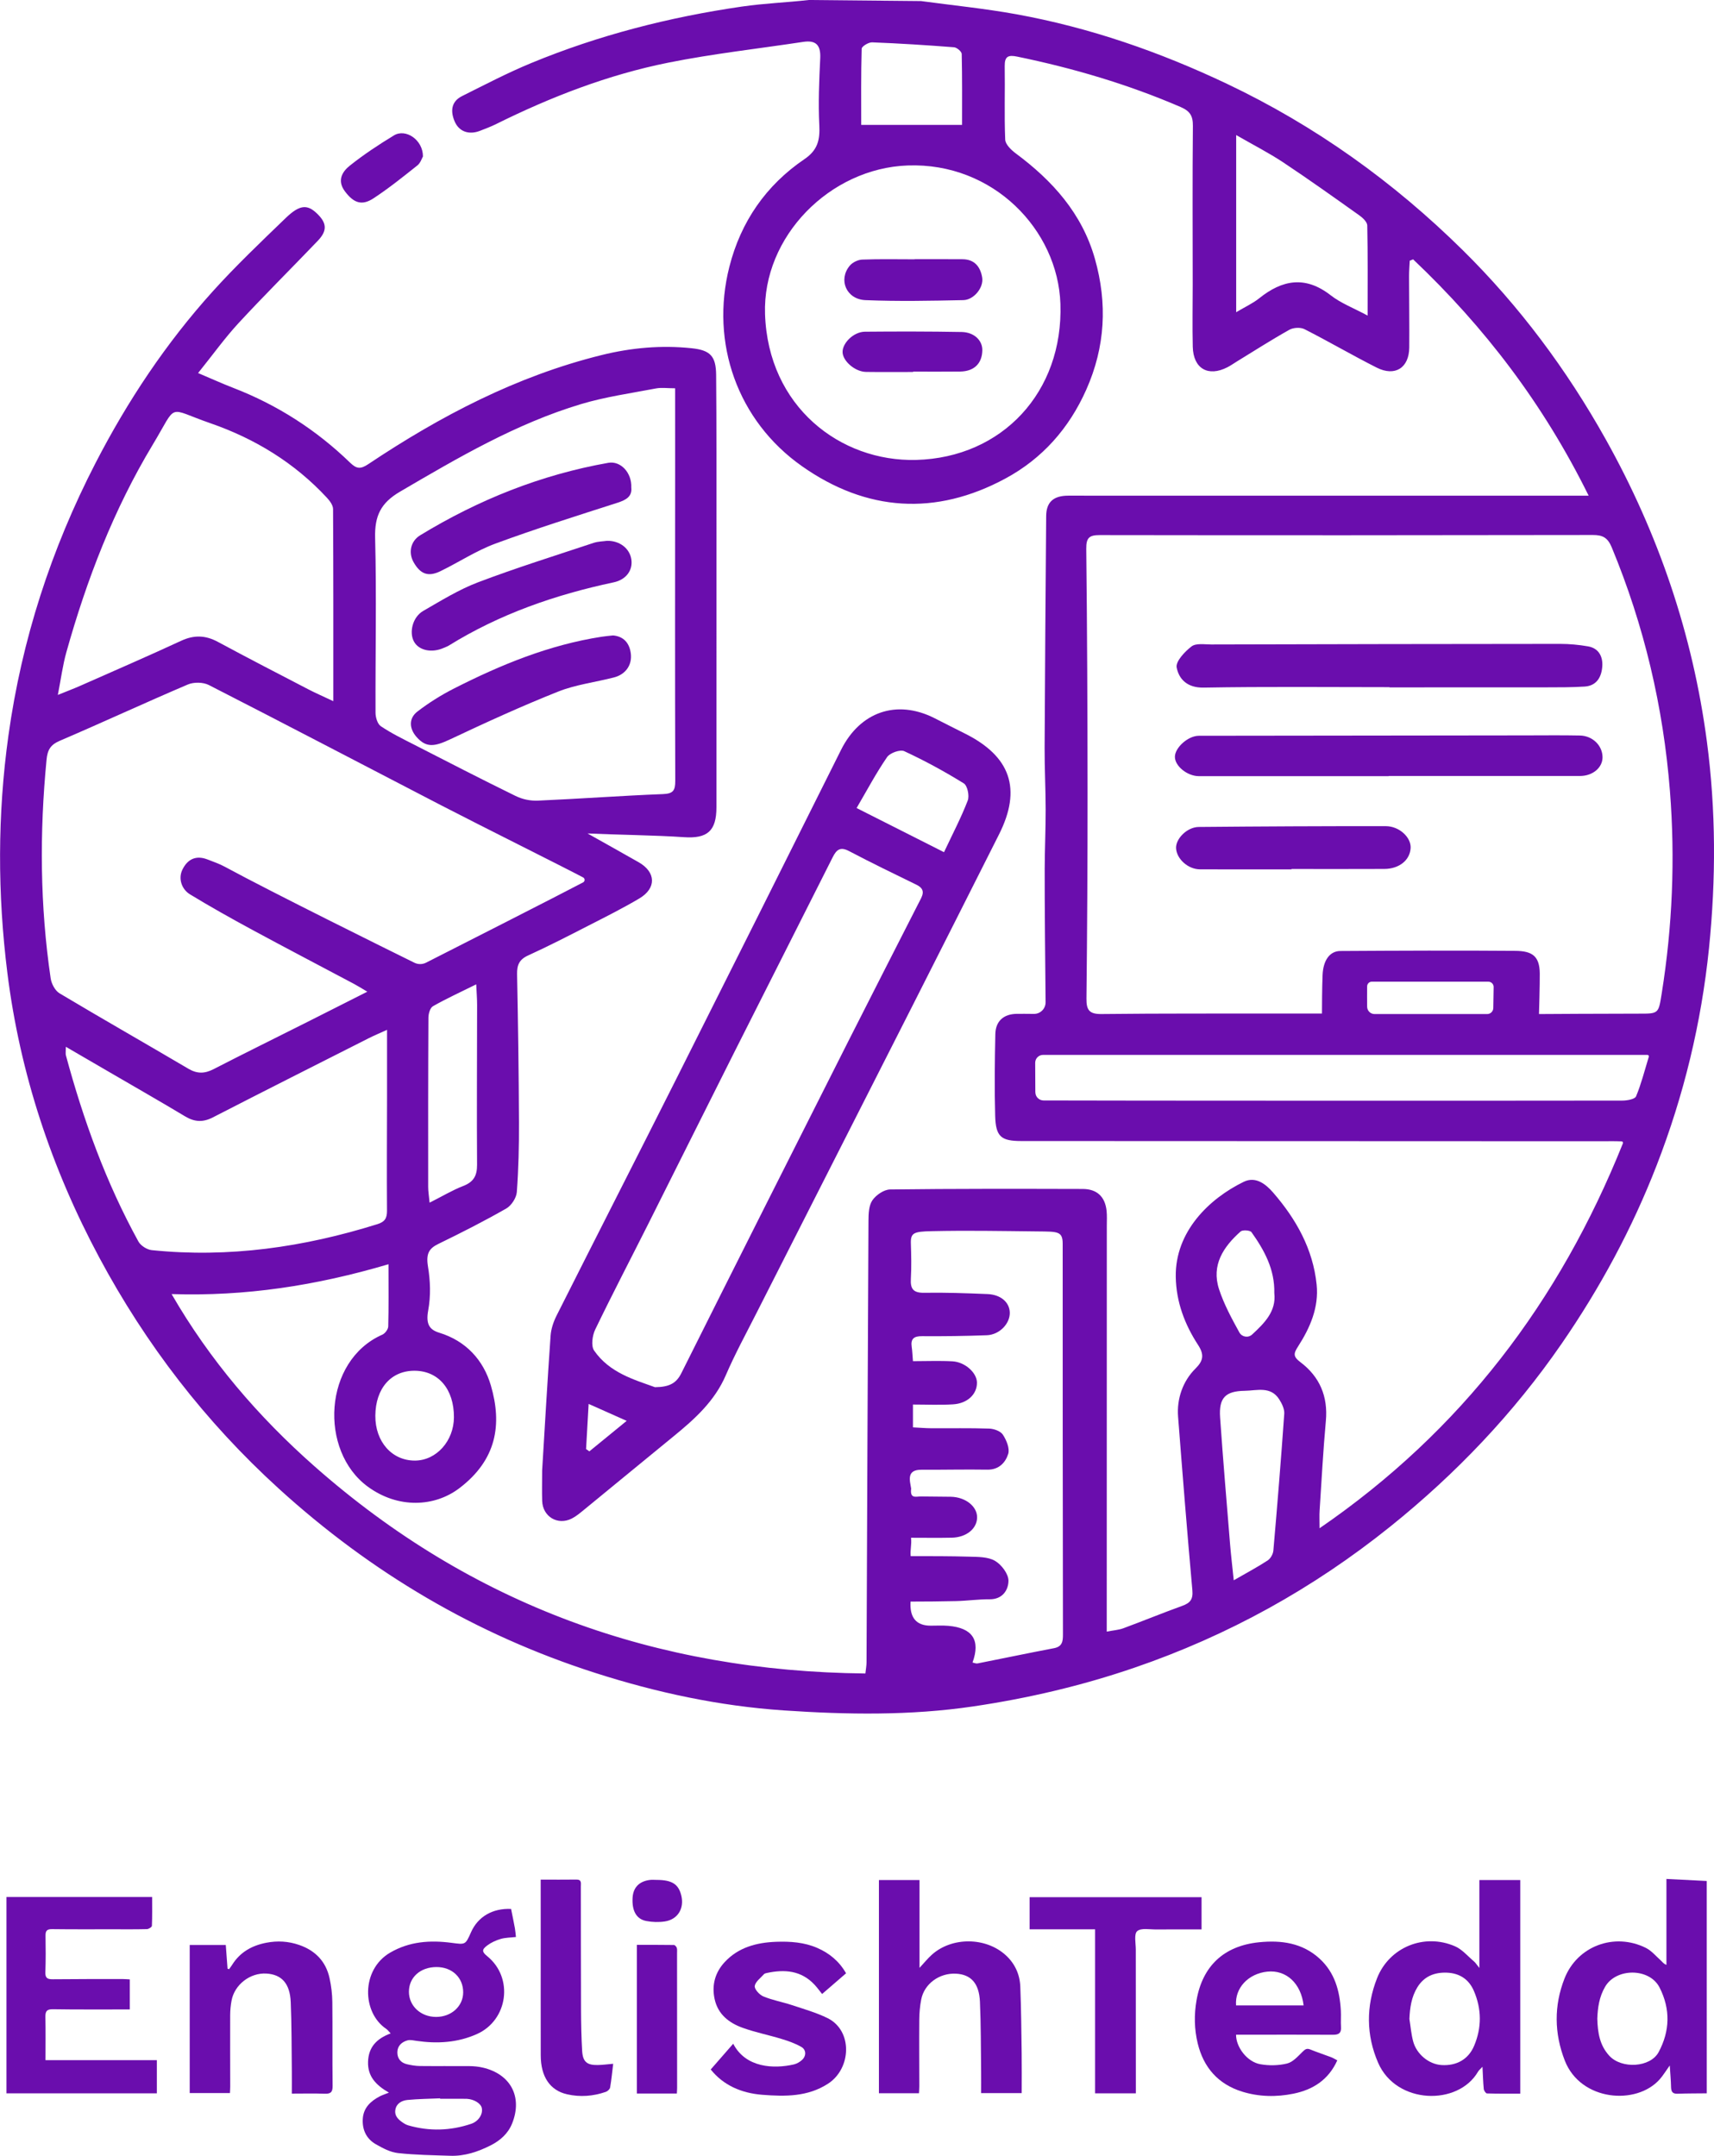
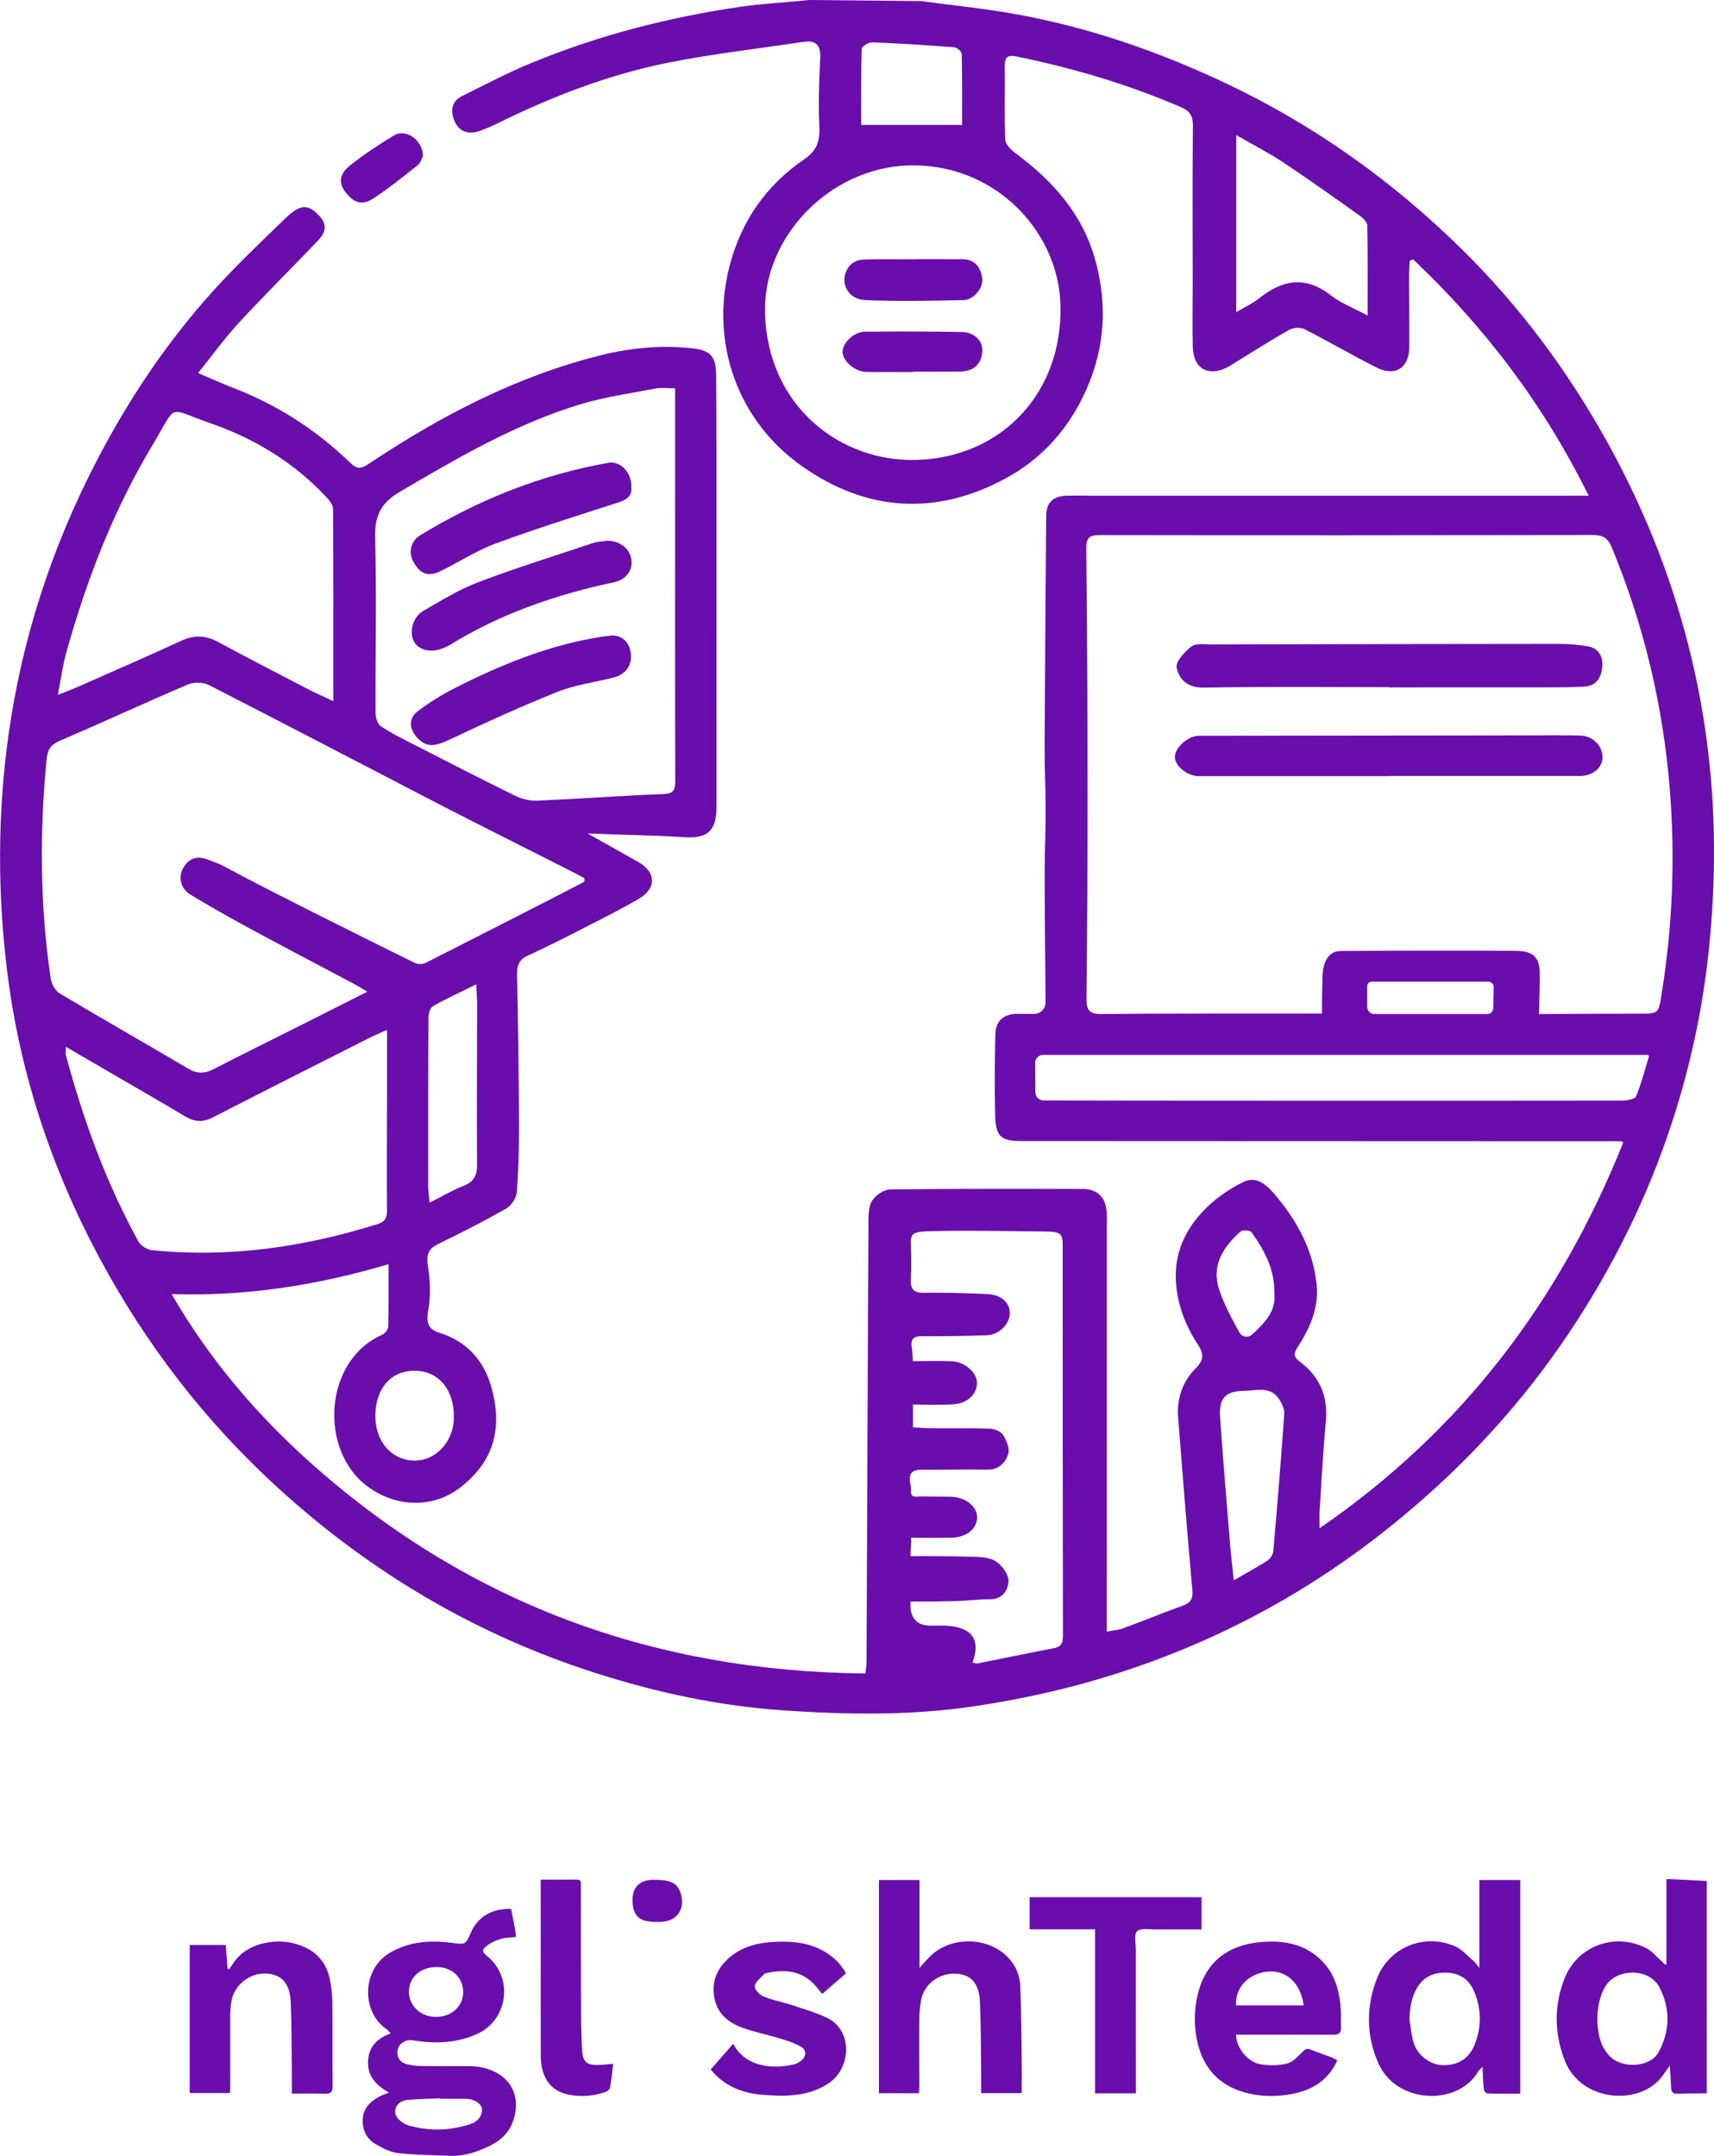
<svg xmlns="http://www.w3.org/2000/svg" id="_Слой_1" data-name="Слой 1" viewBox="0 0 1110.08 1396.38">
  <defs>
    <style> .cls-1 { fill: #6a0dad; stroke-width: 0px; } </style>
  </defs>
  <g>
    <path class="cls-1" d="m1105.4,1355.89c-6.33.07-12.66.04-18.99.26-3.35.12-4.1-1.55-4.15-4.47-.08-4.23-.49-8.44-.84-13.83-2.67,3.71-4.34,6.51-6.46,8.91-15.09,17.11-51.26,14.19-61.5-12.05-6.9-17.69-7.07-35.61-.23-53.12,8.27-21.15,32.33-30.03,52.68-19.92,3.72,1.85,6.61,5.39,9.8,8.24.99.89,1.7,2.08,3.56,2.77v-55.65c9.09.46,17.6.89,26.11,1.32.01,45.84.01,91.69.01,137.54Zm-70.9-48.33c.24,9.04,1.58,17.31,7.79,24.02,7.99,8.65,26.57,7.64,31.96-2.43,7.27-13.6,7.73-27.71.57-41.8-6.49-12.78-28.05-12.79-35.23-.55-3.9,6.64-4.83,13.74-5.09,20.76Z" />
-     <path class="cls-1" d="m4.18,1228.73h94.35c0,6.4.12,12.55-.15,18.69-.03.78-2.08,2.08-3.22,2.11-7.49.19-14.99.1-22.48.1-12.97,0-25.95.08-38.92-.09-3.21-.04-4.33.95-4.27,4.17.14,7.92.17,15.86-.1,23.78-.14,3.77,1.38,4.55,4.78,4.51,15.13-.17,30.27-.12,45.4-.13,1.41,0,2.83.14,4.5.22v19.47h-4.82c-14.99-.02-29.99.1-44.97-.14-3.92-.06-4.95,1.28-4.87,4.95.19,9.18.06,18.37.06,28.03h72.12v21.49H4.18c0-42.39,0-84.78,0-127.16Z" />
    <path class="cls-1" d="m251.89,1355.43c-8.46-4.87-13.83-10.55-13.52-19.98.31-9.52,5.56-14.99,14.64-18.38-1.22-1.26-1.92-2.28-2.87-2.93-15.79-10.6-16.34-38.36,2.52-49.37,12.5-7.29,25.9-8.17,39.71-6.37,9.06,1.18,9.02,1.46,12.69-6.84,4.44-10.07,13.95-15.65,25.95-15.1.83,4.15,1.71,8.35,2.48,12.56.33,1.82.44,3.69.66,5.61-3.39.39-6.75.35-9.84,1.25-3.09.89-6.2,2.33-8.77,4.24-3.65,2.72-3.41,4.17.09,7.02,17.16,13.94,13.41,41.43-6.86,50.41-12.52,5.55-25.56,6.3-38.92,4.37-1.97-.28-4.14-.84-5.96-.33-3.69,1.04-6.47,3.52-6.54,7.65-.06,4.05,2.19,6.85,6.17,7.79,2.78.66,5.67,1.14,8.51,1.17,10.66.12,21.33-.03,31.99.06,2.86.03,5.77.3,8.55.94,18.13,4.15,26.03,18.97,19.11,36.22-2.6,6.5-7.68,11.04-13.92,14.19-8.2,4.13-16.77,7.04-26.08,6.73-11.34-.39-22.73-.5-33.98-1.76-4.93-.55-9.83-3.18-14.27-5.71-6.12-3.48-8.88-9.32-8.48-16.36.42-7.31,5.13-11.59,11.15-14.74,1.37-.7,2.87-1.17,5.79-2.35Zm33.16,4.01c0-.1,0-.21-.01-.31-7.04.32-14.1.37-21.1,1.05-3.63.35-7.15,2.17-7.87,6.27-.77,4.35,2.33,6.82,5.58,8.91.84.54,1.78,1,2.73,1.27,13.68,3.95,27.31,3.54,40.75-.98,4.91-1.65,7.73-6.34,6.91-10.24-.63-3-4.98-5.69-9.69-5.96-.86-.05-1.73-.02-2.59-.02-4.9,0-9.8,0-14.7,0Zm14.93-68.91c.05-9.6-7.18-16.46-17.31-16.44-10.4.03-17.8,6.64-17.83,15.96-.03,9.22,7.64,16.35,17.61,16.35,9.87,0,17.49-6.9,17.53-15.88Z" />
    <path class="cls-1" d="m958.12,1217.73h26.49v138.36c-7.3,0-14.44.09-21.58-.13-.75-.03-1.95-1.81-2.06-2.87-.44-4.42-.55-8.88-.84-14.4-1.36,1.48-2.32,2.21-2.88,3.18-12.92,22.28-52.97,21.27-64.7-5.77-7.8-17.98-7.84-36.61-.71-54.74,7.93-20.17,30.61-29.36,50.5-20.71,4.64,2.01,8.26,6.41,12.28,9.79,1.04.87,1.76,2.12,3.5,4.26,0-19.79,0-38.23,0-56.98Zm-45.31,89.99c.77,4.8,1.16,9.71,2.39,14.39,2.22,8.46,10.21,14.93,18.34,15.46,9.79.64,17.48-3.7,21.17-12.43,5-11.83,4.91-23.82-.14-35.58-3.24-7.53-9.29-11.54-17.59-11.83-8.06-.28-14.71,2.42-19.06,9.54-3.81,6.26-4.79,13.17-5.11,20.44Z" />
    <path class="cls-1" d="m595.53,1217.75v56.87c3.05-3.28,5.34-6.16,8.05-8.57,13.04-11.63,35.01-11.39,47.86.43,5.92,5.44,9.04,12.4,9.36,20.27.57,14.39.69,28.79.89,43.19.12,8.48.02,16.97.02,25.81h-26.28c0-4.73.05-9.3,0-13.87-.2-15.12-.09-30.26-.77-45.36-.54-11.99-5.87-17.63-15.53-18.13-10.79-.55-20.59,6.61-22.52,16.81-.8,4.22-1.21,8.57-1.24,12.88-.12,14.41,0,28.82.02,43.23,0,1.4-.12,2.8-.21,4.54h-25.94v-138.12c8.51,0,17.19,0,26.3,0Z" />
    <path class="cls-1" d="m800.54,1317.93c-.07,7.95,7.12,17.56,15.62,19.09,5.64,1.02,11.87.91,17.4-.44,3.75-.91,7-4.61,10-7.55,1.66-1.63,2.72-2.5,5.06-1.54,4.39,1.8,8.93,3.26,13.37,4.95,1.41.53,2.71,1.36,4.12,2.08-5.72,12.7-15.83,19.03-28.36,21.59-11.13,2.27-22.46,2.07-33.38-1.35-15.47-4.84-24.89-15.64-28.67-31.25-2.23-9.18-2.39-18.55-.76-27.89,3.89-22.22,17.74-35.28,40.54-37.58,14.3-1.44,28.02.39,39.2,10.65,9.77,8.97,13,20.77,13.72,33.49.21,3.6-.12,7.22.11,10.8.24,3.81-1.37,4.99-5.05,4.97-19.17-.11-38.34-.03-57.51-.02-1.81,0-3.63,0-5.42,0Zm43.75-19c-1.68-14.35-11.31-23.15-23.55-21.86-12.36,1.31-21.09,10.68-20.19,21.86h43.75Z" />
    <path class="cls-1" d="m122.86,1259.82h23.37c.39,5.2.77,10.26,1.14,15.33.33.11.66.23,1,.33.66-.94,1.36-1.85,1.97-2.81,5.14-8.23,12.79-12.5,22.1-14.31,7.23-1.4,14.29-1,21.26,1.4,10.48,3.61,17.35,10.66,19.73,21.52,1.11,5.03,1.74,10.26,1.8,15.4.21,18.15-.05,36.3.18,54.45.05,4.15-1.37,5.15-5.19,5.01-6.87-.25-13.76-.07-21.22-.07,0-5.09.05-9.94,0-14.79-.18-14.83-.08-29.67-.71-44.48-.51-12.11-5.9-17.9-15.77-18.49-10.53-.62-20.66,7.17-22.56,17.54-.57,3.1-.87,6.29-.89,9.44-.06,15.42.02,30.83.03,46.24,0,1.28-.1,2.56-.17,4.19h-26.06c0-31.91,0-63.78,0-95.91Z" />
    <path class="cls-1" d="m460.3,1340.44c5.02-5.74,9.72-11.13,14.57-16.68,8.12,15.71,26.36,16.37,39.31,13.4,1.87-.43,3.78-1.56,5.22-2.86,2.83-2.54,2.86-6.59-.4-8.46-3.91-2.26-8.32-3.81-12.67-5.14-8.39-2.57-17.07-4.28-25.31-7.24-8.85-3.17-16.02-8.69-18.19-18.62-1.98-9.1.33-17.31,6.57-24.01,8.89-9.56,20.7-12.62,33.24-13.09,9.1-.33,18.23.28,26.72,3.99,7.79,3.4,14.17,8.61,18.59,16.41-5.25,4.54-10.32,8.92-15.51,13.41-1.71-2.11-3.22-4.22-4.97-6.09-8.59-9.13-19.26-9.99-30.71-7.54-.69.15-1.56.32-1.98.8-2.2,2.49-5.6,4.9-5.96,7.69-.27,2.03,3.06,5.67,5.57,6.71,5.94,2.46,12.41,3.6,18.54,5.63,7.75,2.57,15.71,4.83,22.99,8.4,16.44,8.06,15.54,32.62.41,42.46-13.17,8.57-27.81,8.38-42.61,7.22-13.69-1.07-25.3-6.23-33.42-16.4Z" />
    <path class="cls-1" d="m735.66,1355.89h-26.42v-106.24h-42.41v-20.82h111.36v20.89c-9.87,0-19.63-.06-29.38.03-4.25.04-9.87-1.11-12.33,1.11-2.15,1.94-.86,7.83-.87,11.97-.02,29.69.02,59.39.04,89.08,0,1.13,0,2.26,0,3.98Z" />
    <path class="cls-1" d="m350.16,1217.47c8.19,0,15.67.08,23.14-.03,3.58-.05,2.88,2.41,2.89,4.46.05,26.66.01,53.33.12,79.99.04,8.78.21,17.57.71,26.33.41,7.23,3.03,9.46,10.14,9.34,3.13-.06,6.26-.5,9.97-.81-.63,5.2-1.11,10.32-1.98,15.36-.19,1.09-1.61,2.42-2.76,2.82-8.2,2.85-16.63,3.5-25.11,1.58-11.08-2.51-17.06-11.4-17.07-25.27-.05-24.93-.01-49.87-.01-74.8,0-11.24-.01-22.48-.02-33.73,0-1.56,0-3.12,0-5.23Z" />
-     <path class="cls-1" d="m438.37,1356.02h-25.91v-96.29c8.03,0,16.03-.04,24.03.08.64.01,1.58,1.09,1.83,1.85.34,1.05.17,2.28.18,3.43.02,29.11.03,58.22.04,87.32,0,.98-.09,1.98-.17,3.61Z" />
    <path class="cls-1" d="m425.28,1217.65c10.03.03,14.26,2.78,16.01,10.33,1.92,8.26-2.39,15.31-10.71,16.57-3.9.59-8.08.46-11.96-.27-6.49-1.21-9.43-6.65-8.92-15.12.4-6.62,4.3-10.64,11.25-11.49,1.43-.17,2.89-.02,4.32-.02Z" />
  </g>
  <g>
    <path class="cls-1" d="m596.51.69c20.53,2.78,41.18,4.83,61.55,8.51,47.62,8.62,92.95,24.37,136.67,45.13,57.14,27.14,107.85,63.51,152.65,107.73,36.65,36.17,67.34,77.36,92.54,122.43,34.15,61.1,56.38,126.4,65.54,195.7,5.88,44.43,5.94,89.23,1.38,133.96-4.96,48.46-16.31,95.37-33.93,140.74-15.89,40.92-36.59,79.3-61.53,115.47-31.06,45.04-68.37,84.2-110.92,118.39-49.94,40.12-105.1,70.68-165.87,91.49-34.12,11.69-68.98,19.83-104.45,25.06-40.63,5.99-81.59,5.33-122.52,2.57-41.86-2.84-82.47-11.57-122.3-24.35-77.03-24.73-144.98-64.88-204.81-119.35-47.49-43.23-86.03-93.28-116.24-149.68-30.93-57.74-51.34-119.23-59.49-184.23-6.41-51.15-6.46-102.57.67-153.81,8.64-62.1,27.72-120.88,56.42-176.54,20.71-40.15,45.59-77.58,75.87-111.13,14.93-16.56,31.17-32,47.23-47.5,9.03-8.72,13.96-9.02,20.16-3.14,6.63,6.28,6.98,11.25.64,17.87-17.01,17.78-34.49,35.11-51.19,53.17-8.97,9.71-16.71,20.55-26.29,32.45,8.75,3.7,15.67,6.85,22.77,9.6,28.56,11.03,53.8,27.25,75.74,48.51,4.07,3.94,6.67,4.26,11.65.93,46.76-31.24,96.15-57.09,151.17-70.69,19.2-4.75,38.69-6.51,58.45-4.41,11.94,1.27,15.6,5.1,15.73,17.21.17,16.87.19,33.74.21,50.62.01,76.5,0,152.99-.01,229.49,0,15.39-5.92,20.42-21.11,19.36-17.81-1.25-44.54-1.57-62.38-2.41,0,0,26.12,14.62,33.15,18.66,11.18,6.41,11.6,16.79.39,23.45-10.72,6.36-21.9,11.95-33.01,17.63-12.91,6.62-25.82,13.27-39.02,19.29-5.75,2.62-7.25,6.2-7.14,12.16.65,31.96,1.09,63.92,1.23,95.87.06,15.09-.27,30.21-1.4,45.24-.29,3.78-3.53,8.75-6.85,10.64-14.32,8.19-29.08,15.69-43.93,22.91-5.99,2.92-8.15,6.2-6.76,14.65,1.56,9.43,1.87,19.06.14,28.47-1.65,8.95.93,12.52,7.19,14.43,17.32,5.31,28.58,17.72,33.39,34.11,7.41,25.3,3.8,48.25-20.49,66.65-15.88,12.03-39.43,13.38-59.17-1.04-31.76-23.2-28.88-81.67,9.39-98.48,1.76-.78,3.76-3.45,3.81-5.28.34-12.42.17-24.85.17-40.33-47.13,13.94-92.88,20.88-140.47,19.33,24.73,42.79,56.04,79.33,92.55,111.56,101.76,89.81,221.1,132.84,356.78,134.19.3-2.76.74-5,.75-7.23.4-95.35.75-190.72,1.25-286.08.03-4.48.21-9.81,2.54-13.18,2.37-3.44,7.5-6.97,11.47-7.02,41.59-.52,83.18-.42,124.78-.32,9.24.03,14.47,5.03,15.43,14.16.34,3.17.14,6.4.14,9.59-.01,82.9-.03,165.8-.04,248.7v14.25c4.28-.83,7.68-1.03,10.72-2.15,12.77-4.72,25.38-9.9,38.19-14.53,5.1-1.84,7.07-4.18,6.55-10.07-3.37-37.47-6.36-74.98-9.26-112.49-.9-11.52,3.06-23.04,11.29-31.15,5.16-5.1,5.7-9.08,1.65-15.3-8.65-13.27-14.14-27.81-14.44-43.99-.52-29.51,21.86-50.88,44-61.65,7.77-3.79,14.36,1.53,19.11,7.02,14.86,17.15,25.76,36.51,28.12,59.52,1.52,14.77-4.2,27.92-11.98,40.03-2.92,4.54-3.45,6.53,1.49,10.25,12.42,9.36,17.93,22.12,16.47,38.04-1.76,19.35-2.79,38.76-4.05,58.15-.21,3.1-.03,6.23-.03,11.38,91.79-63.01,155.29-146.7,196.47-249.32.23-.58-.19-1.25-.83-1.27-5.01-.21-9.17-.08-12.73-.08-125.37-.06-250.73-.09-376.09-.14-13.08,0-16.53-2.8-16.91-16.23-.49-17.66-.27-35.36.1-53.02.18-8.52,5.48-13.03,13.86-13.13,2.67-.04,7.19,0,11.11.04,4.2.05,7.62-3.37,7.58-7.58-.19-18.54-.66-65.77-.58-86.52.05-12.77.64-25.55.62-38.32-.01-13.35-.73-26.7-.67-40.04.22-49.99.62-99.97,1.01-149.97.06-9.04,4.66-13.25,14.34-13.25,107.91,0,215.83.01,323.73.03h13.27c-29.31-59.41-67.42-109.26-113.69-153.09-1.04.42-1.17.47-2.19.88-.16,3.32-.44,6.63-.44,9.95.01,15.41.26,30.83.13,46.24-.1,13.22-9.21,19.06-21.11,13.04-15.75-7.95-31.01-16.89-46.75-24.89-2.6-1.32-7.19-1.06-9.78.39-11.61,6.5-22.82,13.7-34.19,20.66-1.97,1.21-3.88,2.56-5.93,3.62-12.5,6.42-22.1.9-22.45-13.26-.32-13.38-.04-26.75-.04-40.13-.01-34.32-.21-68.65.12-102.97.06-6.54-1.93-9.61-8.02-12.24-34.14-14.71-69.53-25.15-105.88-32.63-5.68-1.17-8.06-.13-7.97,6.16.26,15.88-.34,31.78.32,47.63.13,3.1,3.89,6.73,6.86,8.94,23.85,17.71,42.93,38.94,51.23,68.24,8.17,28.88,6.75,57.03-5.59,84.79-11.16,25.12-28.52,44.65-52.28,57.49-45.23,24.46-90.06,21.49-131.87-7.95-41.82-29.44-59.49-79.94-47-129.14,7.43-29.25,23.76-52.85,48.71-69.79,8.51-5.79,10.02-12.42,9.54-21.88-.74-14.43-.1-28.96.6-43.43.4-8.45-2.71-11.83-11.05-10.57-29.12,4.41-58.47,7.66-87.31,13.44-38.99,7.82-75.94,22.12-111.57,39.79-3.36,1.67-6.9,3-10.41,4.36-7.15,2.79-13.6.58-16.44-6.1-2.8-6.57-2.27-12.86,4.81-16.39,14.79-7.38,29.49-15.08,44.75-21.38,43.86-18.13,89.55-29.78,136.47-36.6,14.36-2.09,28.93-2.63,43.36-4.26,24.33.25,48.37.47,72.69.69Zm259.67,655.82c0-3.97.06-17.09.39-24.93.39-9.58,4.65-15.56,11.5-15.6,37.81-.22,75.62-.39,113.42-.09,10.94.09,15.64,3.46,15.75,14.66.08,6.98-.51,26.27-.51,26.27,0,0,46.62-.29,64.66-.26,12.87.03,12.73.03,14.8-12.92,6.97-43.54,8.8-87.35,5.35-131.27-4.29-54.53-16.71-107.2-37.69-157.83-2.6-6.25-5.77-8.02-12.2-8.01-106.46.19-212.92.22-319.38.06-6.76-.01-8.82,1.67-8.75,8.84.58,52.63.82,105.25.84,157.88.03,44.48-.23,88.96-.71,133.44-.08,7.42,1.76,10.15,9.73,10.06,39.55-.44,79.12-.27,118.67-.32,7.55,0,15.08.01,24.13.01Zm-618.29-14.18c-4.15-2.43-6.29-3.8-8.54-5-22.04-11.72-44.18-23.26-66.13-35.15-13.55-7.34-27.01-14.87-40.17-22.89-5.44-3.31-7.71-10.24-4.93-15.97,3.49-7.19,9.16-9.39,16.28-6.63,3.79,1.48,7.68,2.8,11.24,4.74,31.39,17.01,105.2,53.5,122.76,62.15,2.39,1.18,5.19,1.15,7.56-.05,17.06-8.67,86.88-44.14,101.69-51.99,1.3-.69,1.3-2.53,0-3.22-13.05-6.92-66.94-33.75-92.29-46.89-50.02-25.92-99.94-52.08-150.1-77.73-3.71-1.89-9.78-1.99-13.66-.32-27.78,11.83-55.17,24.58-82.94,36.46-6.06,2.6-7.91,6.01-8.51,12.2-4.59,47.36-4.27,94.6,2.67,141.7.52,3.49,2.87,7.94,5.74,9.65,27.68,16.54,55.7,32.49,83.47,48.86,5.67,3.35,10.55,3.22,16.28.26,20.15-10.37,40.5-20.37,60.74-30.56,12.35-6.19,24.69-12.46,38.85-19.62Zm199.35-390.83c-4.98,0-8.82-.58-12.4.1-16.22,3.11-32.72,5.41-48.49,10.13-42.04,12.62-79.63,34.68-117.27,56.73-12.53,7.33-16.49,15.73-16.13,29.89.96,37.74.12,75.54.26,113.33.01,2.97,1.25,7.21,3.4,8.67,6.68,4.52,14.01,8.11,21.23,11.79,21.95,11.25,43.87,22.55,66.03,33.39,4.53,2.22,9.55,3.27,14.58,3.05,26.95-1.17,53.86-3.19,80.82-4.23,6.72-.26,8.07-2.26,8.06-8.58-.21-68-.1-136.01-.08-204.01-.01-16.24-.01-32.48-.01-50.27Zm156.18,46.4c55.69-1.51,95.3-44.01,93.36-101.14-1.63-47.85-43.52-91.62-98.96-89.58-50.4,1.84-93.99,46.09-92.34,96.22,1.97,60,48.77,95.8,97.95,94.5Zm-377.54,156.27c0-43.23.06-83.85-.17-124.45-.01-2.47-2.11-5.31-3.97-7.31-20.98-22.62-46.61-38.28-75.52-48.29-28.68-9.93-20.79-13.48-37.26,13.84-25.31,41.99-42.79,87.43-55.99,134.54-2.36,8.45-3.48,17.24-5.51,27.61,6.22-2.52,10.5-4.11,14.66-5.97,21.77-9.63,43.61-19.09,65.2-29.09,8.36-3.87,15.75-3.63,23.77.69,19.41,10.47,39,20.57,58.58,30.74,4.75,2.47,9.68,4.61,16.21,7.68Zm-173.24,223.85c0,3.31-.25,4.49.04,5.54,11.31,41.9,26,82.5,46.97,120.6,1.48,2.69,5.51,5.25,8.6,5.58,49.93,5.13,98.51-1.92,146.19-16.83,4.81-1.51,6.23-3.84,6.2-8.68-.17-24.7-.01-49.42.03-74.13.01-13.87,0-27.75,0-43.05-4.71,2.14-8.36,3.66-11.89,5.44-33.68,17.04-67.39,34.03-100.96,51.29-6.41,3.3-11.89,2.96-17.97-.7-16.18-9.72-32.58-19.07-48.89-28.58-8.95-5.2-17.91-10.42-28.33-16.48Zm547.18,329.92c12.61,0,25.92-.01,37.76.34,5.71.17,12.22.03,16.83,2.7,4.2,2.44,8.77,8.5,8.73,12.92-.05,5.88-3.76,12.07-12.2,11.99-7.24-.06-14.48,1-21.73,1.17-9.25.22-20.47.32-29.49.32q-.96,15.65,13.1,15.6c3.78-.01,7.58-.21,11.34.1,15.67,1.32,20.98,9.26,15.7,23.77,1.14.22,2.28.78,3.28.58,16.49-3.26,32.96-6.72,49.47-9.86,5.48-1.04,5.83-4.57,5.81-8.97-.12-84.34-.21-168.68-.17-253.02,0-8.2-3.39-7.82-16.17-7.97-25.07-.27-45.71-.67-68.81-.16-11.47.26-13.56,1.08-13.34,7.98.25,7.64.42,15.3-.01,22.93-.36,6.44,1.54,9.12,8.62,9,13.65-.23,27.33.27,40.98.83,8.58.35,14.18,5.23,14.47,11.77.32,7.25-6.6,14.6-14.88,14.9-13.94.51-27.9.71-41.86.6-5.4-.05-7.56,1.69-6.76,7.07.38,2.52.45,5.09.79,9.12,8.84,0,17.23-.36,25.59.1,8.21.47,15.74,7.4,15.86,13.69.14,7.5-6.03,13.6-15.47,14.18-8.59.52-17.24.12-25.98.12v14.79c4.41.22,8.14.55,11.87.57,12.51.08,25.02-.21,37.5.23,3.1.1,7.36,1.62,8.87,3.94,2.31,3.53,4.55,8.9,3.45,12.44-1.75,5.64-6.07,10.34-13.52,10.22-14.25-.22-28.49.12-42.74.05-9.89-.05-7.38,7.2-6.59,12.21-.87,6.84,3.09,5.03,6.49,5.1,6.4.14,12.79.05,19.19.19,9.61.19,17.24,6.36,17.02,13.61-.22,7.21-7.02,12.7-16.43,12.9-8.58.18-17.15.04-26.35.04.49,4.75-.64,7.63-.23,11.87Zm80.74-300.45c.01,2.92,2.36,5.28,5.29,5.29,40.47.17,299.9.23,374.85.09,3.09,0,8.14-.88,8.91-2.75,3.26-7.82,5.37-16.12,8.24-25.6.18-.62-.26-1.25-.91-1.25h-391.36c-2.85,0-5.15,2.31-5.13,5.16.03,5.1.06,12.99.09,19.05ZM800.62,87.48v114.75c6.06-3.61,10.86-5.77,14.84-8.97,15.05-12.09,29.93-14.79,46.33-2.02,6.63,5.18,14.88,8.28,23.95,13.17,0-20.83.18-39.63-.23-58.41-.05-2.23-2.93-4.94-5.15-6.51-16.31-11.6-32.61-23.24-49.28-34.31-9.32-6.18-19.35-11.29-30.47-17.7ZM278.24,778.99c8.33-4.2,14.8-8.11,21.75-10.8,6.71-2.6,9.02-6.6,8.98-13.71-.23-34.54.01-69.07.03-103.61,0-3.93-.32-7.85-.57-13.29-10.22,5.07-19.35,9.24-28.03,14.17-1.83,1.04-2.92,4.85-2.93,7.4-.21,36.56-.18,73.13-.16,109.71,0,2.8.49,5.61.93,10.13Zm520.79,244.6c8.68-5,15.54-8.63,21.99-12.87,1.87-1.22,3.49-4.13,3.68-6.38,2.57-29.53,4.98-59.08,7.05-88.65.21-3.05-1.53-6.6-3.28-9.34-5.55-8.68-14.51-5.61-22.3-5.5-12.6.17-16.84,4.62-15.97,17.24,1.91,27.55,4.26,55.07,6.5,82.59.58,6.88,1.4,13.74,2.34,22.91ZM623.08,80.89c0-14.69.14-30.32-.22-45.95-.04-1.54-3.13-4.18-4.96-4.32-17.66-1.38-35.36-2.5-53.06-3.19-2.3-.09-6.72,2.6-6.76,4.1-.49,16.76-.31,33.54-.31,49.36h65.3Zm-329.09,837.06c.05-18.14-9.99-30-25.44-30.09-15.27-.09-25.33,11.41-25.46,29.1-.12,16.89,10.81,29.22,25.79,29.09,13.78-.12,25.07-12.74,25.11-28.1Zm531.32-80.37c.35-15.44-6.49-27.81-14.77-39.47-.91-1.27-5.74-1.61-7.03-.47-11.17,9.91-19.09,21.77-14,37.39,3.18,9.74,8.19,18.97,13.16,28,1.67,3.04,5.76,3.7,8.3,1.34,7.85-7.28,15.71-14.95,14.34-26.79Zm138.64-201.73h-75.48c-1.65,0-3,1.32-3.04,2.97-.06,3.63-.04,9.25,0,13.25.03,2.63,2.17,4.75,4.8,4.75h72.95c2.15,0,3.92-1.73,3.96-3.89l.23-13.61c.03-1.89-1.52-3.46-3.43-3.46Z" />
-     <path class="cls-1" d="m351.11,952.69c1.7-27.82,3.39-57.67,5.48-87.49.31-4.46,1.88-9.11,3.92-13.14,25.82-51.32,51.97-102.47,77.77-153.78,35.59-70.78,71.04-141.64,106.41-212.53,12.31-24.68,35.98-32.94,60.43-20.64,6.47,3.26,12.91,6.6,19.41,9.82,30.06,14.86,37.36,36.06,22.46,65.59-18.66,37.01-37.3,74.04-56.05,111-33.71,66.48-67.51,132.93-101.23,199.43-6.7,13.2-13.79,26.25-19.64,39.82-7.2,16.7-19.96,28.22-33.51,39.3-19.54,15.96-38.99,32.02-58.51,48-2.45,2.01-4.96,4.11-7.76,5.53-9.08,4.59-18.78-1.21-19.14-11.37-.19-5.84-.03-11.66-.03-19.53Zm73.1-54.18c9.3-.1,13.79-2.54,17.04-9.03,35.84-71.7,71.95-143.27,108.06-214.84,15.17-30.05,30.53-60,45.79-90,2.11-4.15,5.09-8.33-1.51-11.55-14.61-7.14-29.27-14.21-43.65-21.8-5.8-3.06-8.2-.91-10.69,4.05-21.1,42.01-42.4,83.92-63.53,125.91-18.67,37.1-37.16,74.28-55.81,111.39-11.47,22.84-23.32,45.49-34.41,68.51-1.88,3.89-2.8,10.63-.71,13.65,9.99,14.48,26.26,18.94,39.42,23.71Zm187.19-346.54c5.62-11.95,11.13-22.45,15.36-33.45,1.18-3.06-.18-9.64-2.56-11.11-12.42-7.69-25.31-14.71-38.56-20.86-2.67-1.23-9.25,1.12-11.11,3.83-7.1,10.33-13,21.47-19.75,33,19.36,9.78,37.34,18.87,56.61,28.6Zm-231.83,386.62c.71.49,1.41.99,2.13,1.48,7.49-6.11,14.97-12.24,24.17-19.75-9.42-4.19-16.48-7.33-24.64-10.98-.62,10.94-1.14,20.1-1.66,29.25Z" />
    <path class="cls-1" d="m273.93,101.32c-.67,1.15-1.57,4.2-3.59,5.81-9.28,7.38-18.55,14.84-28.44,21.33-7.62,5.01-12.9,2.95-18.48-4.48-5.23-6.95-1.88-12.7,3.15-16.7,9.02-7.18,18.72-13.6,28.58-19.58,7.59-4.61,18.78,2.85,18.78,13.61Z" />
    <path class="cls-1" d="m899.9,445.09c-40.12,0-80.25-.42-120.37.29-10.45.18-15.95-5.32-17.46-13.01-.77-3.91,5.24-10.32,9.65-13.68,2.91-2.21,8.41-1.25,12.75-1.25,75.31-.19,150.6-.35,225.91-.38,6.06,0,12.18.57,18.14,1.61,6.9,1.19,9.63,6.62,9.21,12.87-.44,6.79-3.52,12.65-11.38,13.16-8.41.54-16.85.49-25.28.51-33.72.05-67.46.03-101.18.03,0-.05,0-.09,0-.14Z" />
    <path class="cls-1" d="m899.44,502.74c-40.99,0-81.99.01-122.98-.01-7.56,0-15.64-6.62-15.53-12.62.1-5.93,8.56-13.52,15.47-13.53,70.65-.12,141.3-.18,211.95-.25,11.63-.01,23.26-.16,34.89.08,8.23.16,14.6,6.51,14.65,14.03.05,6.81-6.42,12.18-14.58,12.18-41.29-.01-82.56,0-123.85,0-.01.03-.01.08-.01.13Z" />
-     <path class="cls-1" d="m836.42,563.12c-19.75,0-39.5.05-59.24-.03-7.6-.03-14.91-6.5-15.48-13.42-.51-6.18,7.02-13.96,14.69-14.03,40.37-.36,80.73-.57,121.1-.52,8.82.01,16.43,7.28,16.12,14.07-.38,7.88-7.32,13.58-17.05,13.64-20.03.1-40.08.03-60.11.03-.01.09-.01.17-.01.26Z" />
    <path class="cls-1" d="m408.86,315.82c.61,5.68-3.23,7.98-8.91,9.81-26.46,8.51-53,16.84-79.06,26.46-12.42,4.58-23.72,12.09-35.71,17.91-7.88,3.81-12.94,1.86-17.3-5.83-3.49-6.14-2.02-13.64,4.28-17.48,37.74-22.98,78.16-39.19,121.79-46.91,8.02-1.41,15.32,6.4,14.91,16.04Z" />
    <path class="cls-1" d="m397.12,411.59c6.58.61,10.5,4.7,11.41,11.57,1,7.47-3.26,13.65-10.86,15.62-12.08,3.13-24.77,4.63-36.24,9.2-23.67,9.42-46.89,20.05-69.95,30.93-10.32,4.87-15.48,5.36-21.55-1.39-4.97-5.53-5.36-12.21.45-16.67,7.31-5.61,15.25-10.61,23.47-14.79,30.4-15.47,61.77-28.36,95.78-33.62,2.27-.36,4.59-.55,7.49-.86Z" />
    <path class="cls-1" d="m393.22,350.3c8.2-.12,14.57,4.98,15.66,11.94,1.12,7.1-3.37,13.25-11.42,14.95-37.77,8.02-73.8,20.49-106.79,40.96-.97.61-2.11.97-3.17,1.45-7.77,3.52-16.19,1.78-19.37-4-3.32-6.03-.86-15.96,5.93-19.87,11.57-6.66,23.1-13.83,35.49-18.54,24.65-9.36,49.86-17.23,74.91-25.56,2.98-.97,6.31-.97,8.76-1.34Z" />
    <path class="cls-1" d="m592.22,167.89c10.42,0,20.85-.06,31.27.03,7.81.06,11.55,5.11,12.64,11.92,1.03,6.45-5.42,14.42-12.22,14.56-21.12.44-42.29.87-63.38.01-12.43-.51-17.78-13.25-10.16-22.34,1.78-2.11,5.24-3.81,8.01-3.92,11.28-.44,22.56-.18,33.85-.18,0-.03,0-.05,0-.08Z" />
    <path class="cls-1" d="m591.38,240.94c-10.16,0-20.31.1-30.47-.04-7.08-.09-15.06-6.97-15.21-12.78-.14-5.94,7.18-13.2,14.44-13.26,20.88-.19,41.77-.19,62.64.18,8.19.14,13.58,5.53,13.43,11.92-.19,8.54-5.36,13.58-14.38,13.7-10.16.13-20.31.03-30.47.03,0,.09,0,.17,0,.25Z" />
  </g>
</svg>